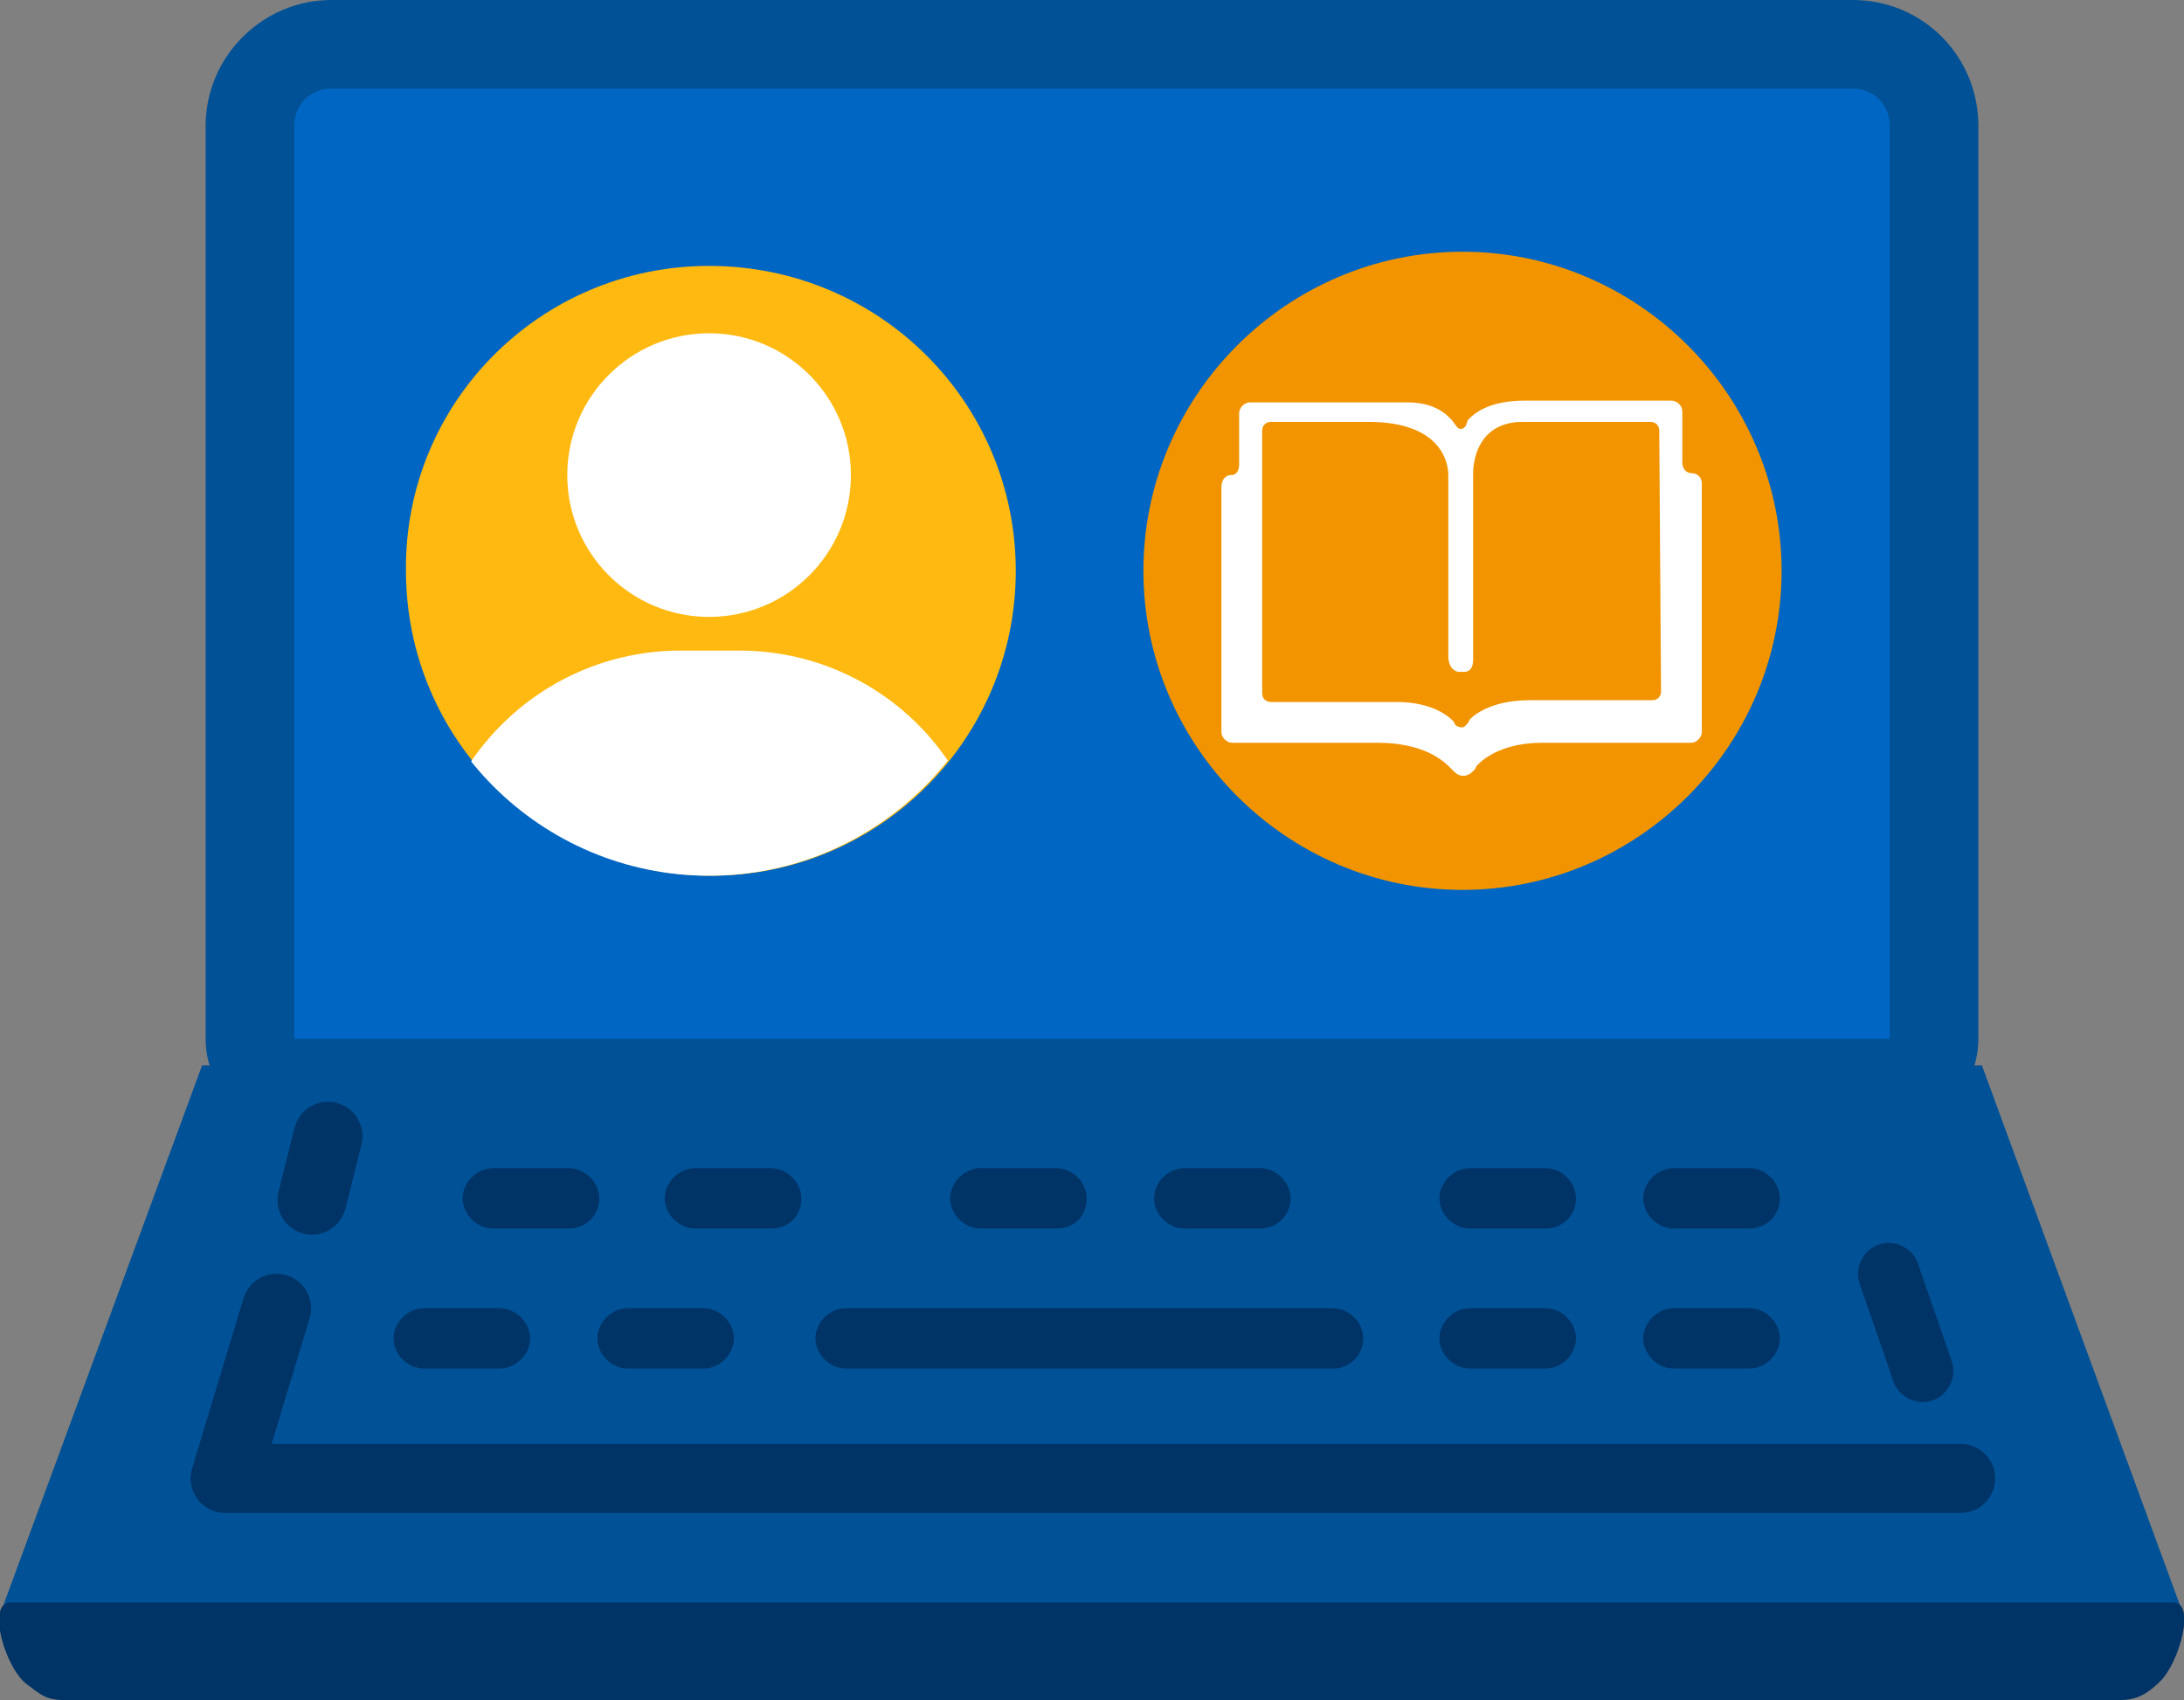
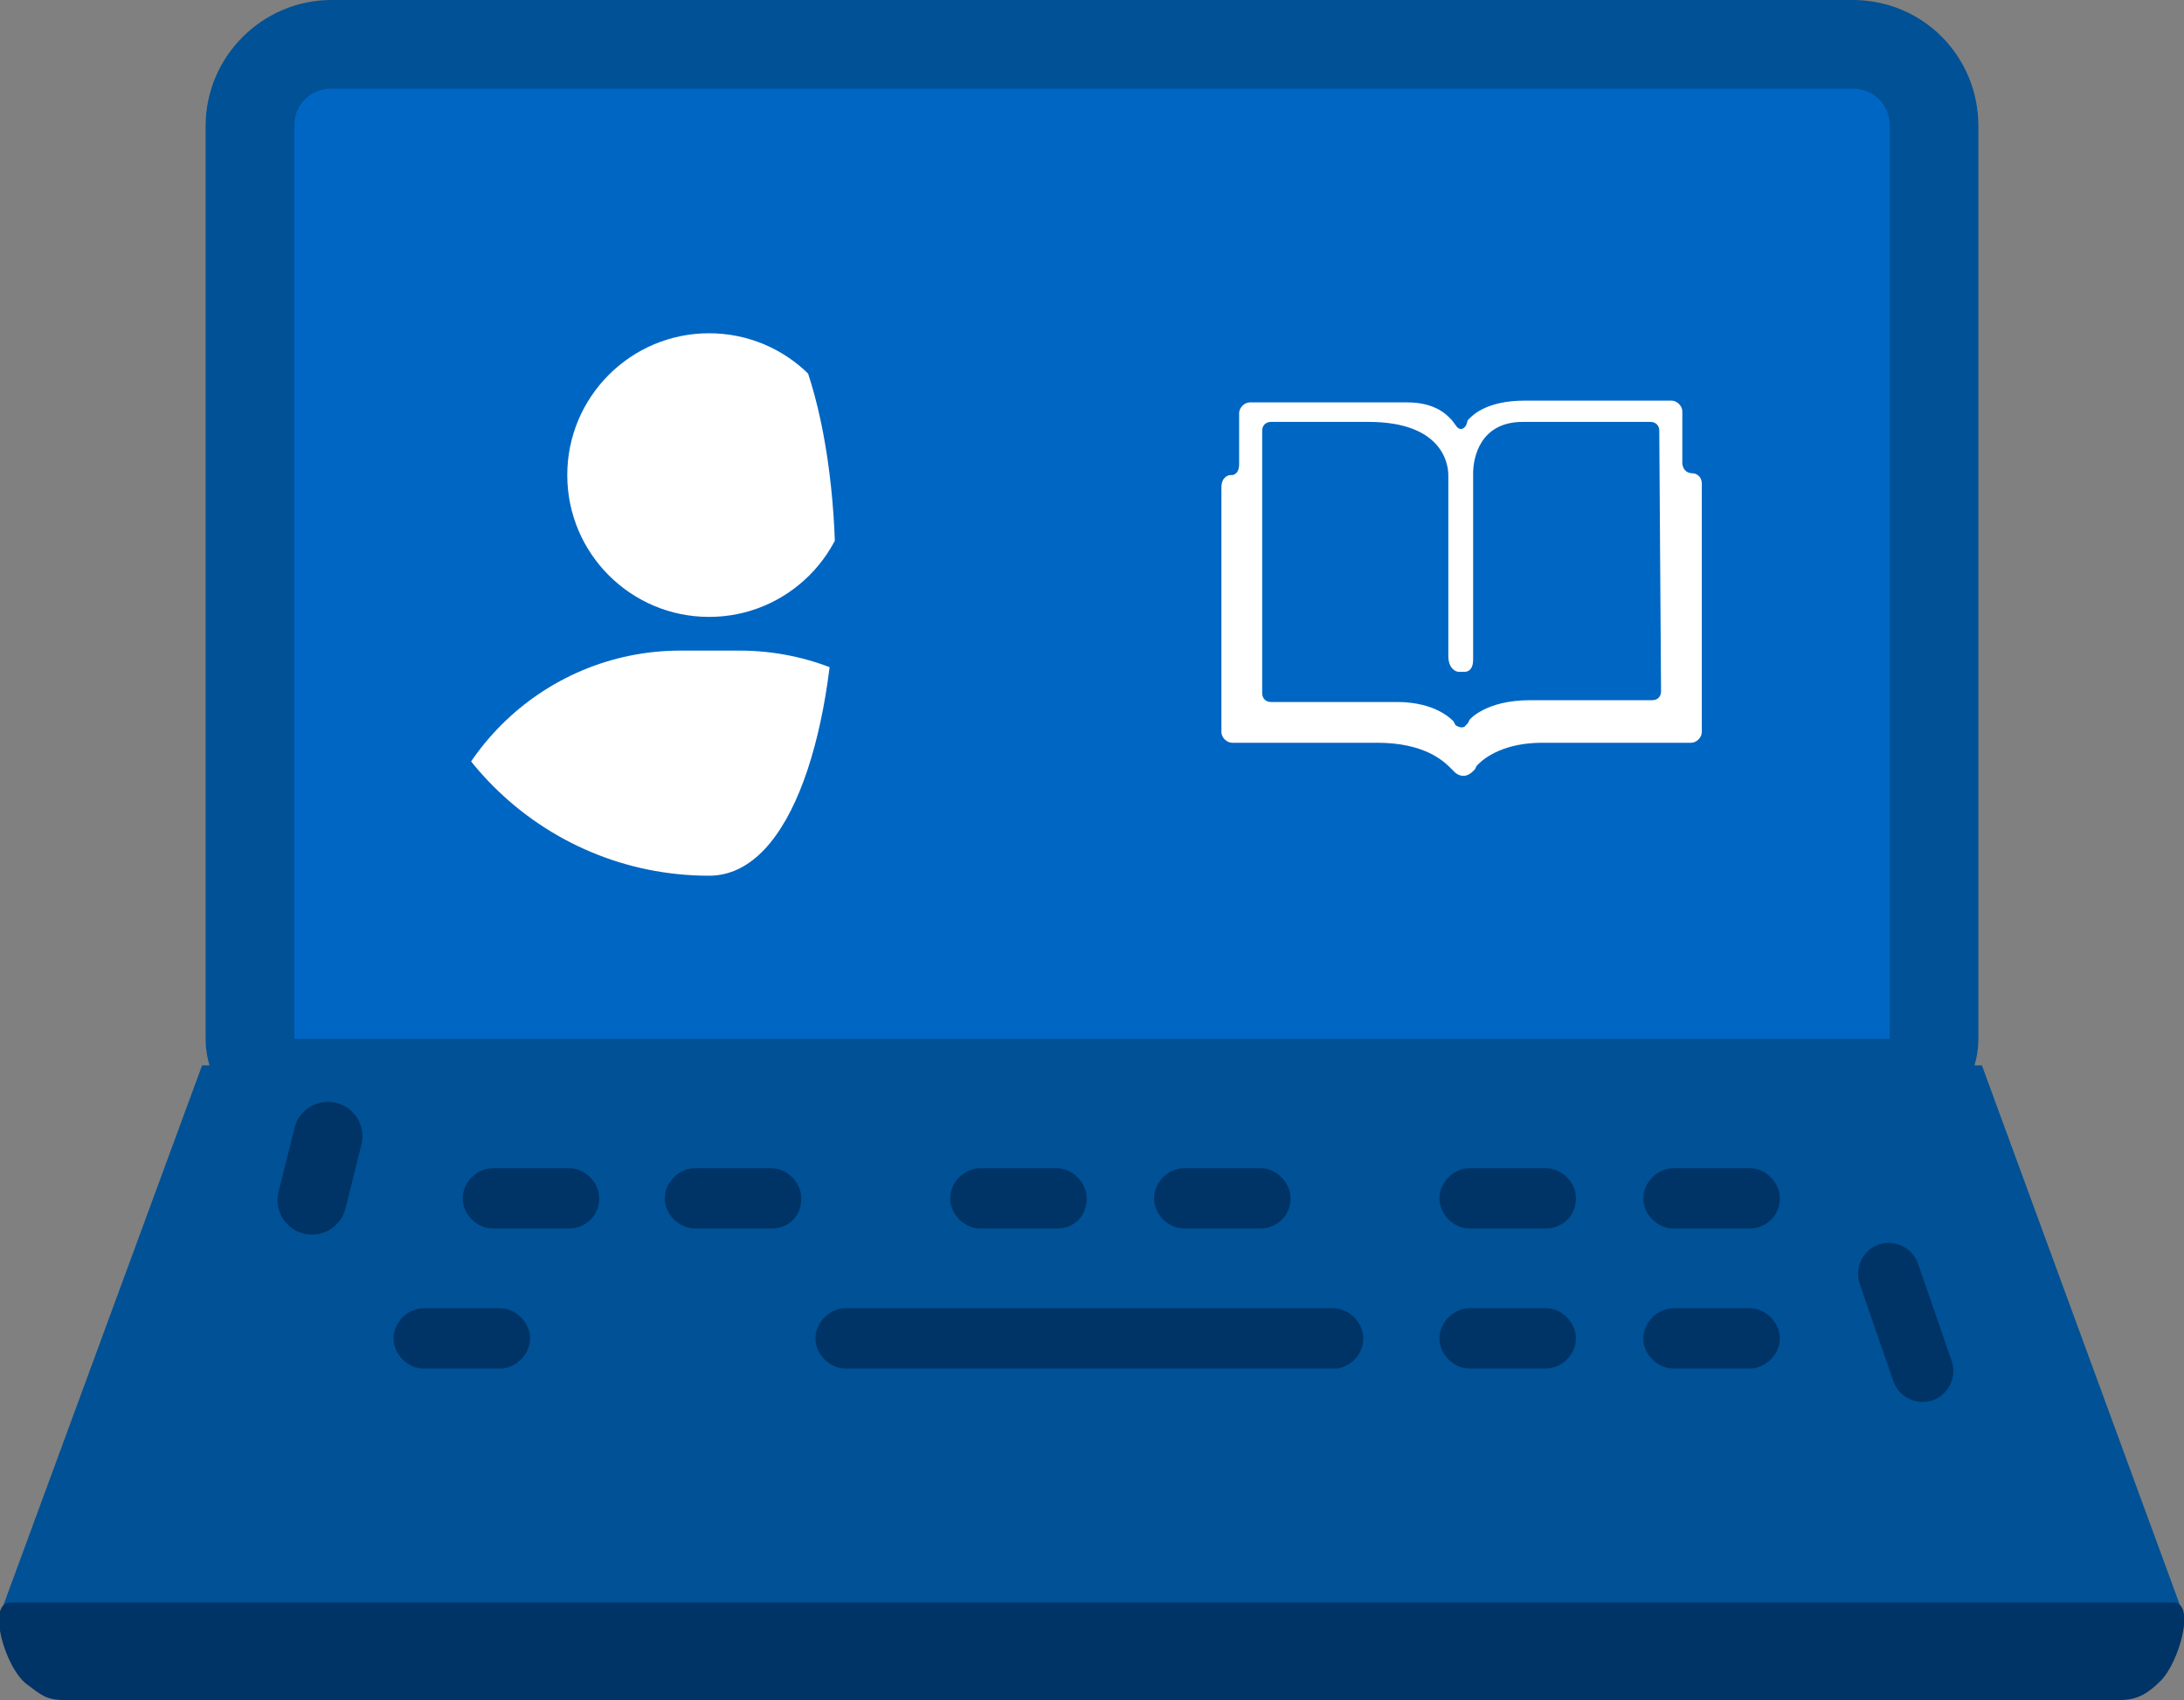
<svg xmlns="http://www.w3.org/2000/svg" xmlns:xlink="http://www.w3.org/1999/xlink" version="1.1" id="Layer_1" x="0px" y="0px" viewBox="0 0 123.2 95.9" style="enable-background:new 0 0 123.2 95.9;" xml:space="preserve">
  <rect x="0" y="0" width="123.2" height="95.9" fill="#808080" stroke="none" />
  <style type="text/css">
	.st0{fill:#0066C3;}
	.st1{fill:#005195;}
	.st2{fill:#FFB911;}
	.st3{clip-path:url(#SVGID_00000093881949036014088830000004461018062762263225_);fill:#FFFFFF;}
	.st4{fill:#F29400;}
	.st5{fill:#FFFFFF;}
	.st6{fill:#003366;}
	.st7{fill:none;stroke:#003366;stroke-width:3.889;stroke-linecap:round;stroke-linejoin:round;stroke-miterlimit:10;}
</style>
  <g>
    <g>
      <path class="st0" d="M16.6,61.1c-1.4,0-2.5-1.1-2.5-2.5V7.1c0-2.5,2.1-4.6,4.6-4.6h85.8c2.5,0,4.6,2.1,4.6,4.6v51.5    c0,1.4-1.1,2.5-2.5,2.5H16.6z" />
      <path class="st1" d="M104.5,5c1.2,0,2.1,0.9,2.1,2.1v51.5h-90V7.1c0-1.2,0.9-2.1,2.1-2.1H104.5 M104.5,0H18.7    c-3.9,0-7.1,3.2-7.1,7.1v51.5c0,2.8,2.2,5,5,5h90c2.8,0,5-2.2,5-5V7.1C111.6,3.2,108.5,0,104.5,0L104.5,0z" />
    </g>
    <g>
      <g>
-         <path class="st2" d="M57.3,32.2c0,9.5-7.7,17.2-17.2,17.2c-9.5,0-17.2-7.7-17.2-17.2C22.8,22.7,30.5,15,40,15     C49.6,15,57.3,22.7,57.3,32.2" />
        <g>
          <g>
            <defs>
-               <path id="SVGID_1_" d="M22.8,32.2c0,9.5,7.7,17.2,17.2,17.2c9.5,0,17.2-7.7,17.2-17.2S49.5,15,40,15        C30.5,15,22.8,22.7,22.8,32.2" />
+               <path id="SVGID_1_" d="M22.8,32.2c0,9.5,7.7,17.2,17.2,17.2S49.5,15,40,15        C30.5,15,22.8,22.7,22.8,32.2" />
            </defs>
            <clipPath id="SVGID_00000022537003619242355430000008476281814582719165_">
              <use xlink:href="#SVGID_1_" style="overflow:visible;" />
            </clipPath>
            <path style="clip-path:url(#SVGID_00000022537003619242355430000008476281814582719165_);fill:#FFFFFF;" d="M41.7,36.7h-0.7h-1       h-1.1h-0.5c-7.9,0-14.3,6.4-14.3,14.3v9.4c0,0.4,0.4,0.8,0.8,0.8h12.8c1.7,0,2.2-1.3,2.3-2.9l0,0c0.1,1.7,0.6,2.9,2.3,2.9h12.8       c0.4,0,0.8-0.4,0.8-0.8V51C56,43.1,49.6,36.7,41.7,36.7" />
            <circle style="clip-path:url(#SVGID_00000022537003619242355430000008476281814582719165_);fill:#FFFFFF;" cx="40" cy="26.8" r="8" />
          </g>
        </g>
      </g>
      <g>
-         <path class="st4" d="M100.5,32.2c0,9.9-8.1,18-18,18c-9.9,0-18-8.1-18-18c0-9.9,8.1-18,18-18C92.4,14.2,100.5,22.3,100.5,32.2" />
        <g>
          <g>
            <path class="st5" d="M93.7,39c0,0.3-0.2,0.5-0.5,0.5h-6.9c-2.5,0-3.4,1.1-3.4,1.1l-0.1,0.2l-0.1,0.1c0,0,0,0,0,0       c-0.2,0.3-0.6,0-0.6,0L82,40.7c-0.1-0.1-1-1.1-3.2-1.1h-7.1c-0.3,0-0.5-0.2-0.5-0.5V24.3c0-0.3,0.2-0.5,0.5-0.5h5.5       c4.1,0,4.5,2.3,4.5,3v10.2c0,0.7,0.4,0.9,0.6,0.9h0.3c0.2,0,0.5-0.1,0.5-0.7V26.7h0c0-0.9,0.4-2.9,2.8-2.9h7.2       c0.3,0,0.5,0.2,0.5,0.5L93.7,39L93.7,39z M95.5,26.7L95.5,26.7c-0.5,0-0.6-0.4-0.6-0.6v-2.9c0-0.3-0.3-0.6-0.6-0.6H86       c-2.1,0-2.9,0.8-3.1,1l-0.1,0.1l0,0L82.7,24l0,0c-0.2,0.3-0.4,0.2-0.5,0.1l-0.3-0.4l-0.2-0.2c-0.3-0.3-1-0.8-2.3-0.8h-8.9       c-0.3,0-0.6,0.3-0.6,0.6v2.9c0,0.5-0.3,0.6-0.4,0.6h-0.1c-0.1,0-0.5,0.1-0.5,0.7v13.8c0,0.3,0.3,0.6,0.6,0.6h8.2       c2.6,0,3.7,1,4.1,1.4l0.2,0.2h0c0,0,0.5,0.6,1.1,0l0,0l0.1-0.1v0l0,0l0.1-0.2c0,0,0,0,0.1-0.1c0.4-0.4,1.5-1.2,3.6-1.2h8.4       c0.3,0,0.6-0.3,0.6-0.6V27.3C96,26.8,95.6,26.7,95.5,26.7L95.5,26.7z" />
          </g>
        </g>
      </g>
    </g>
    <g>
      <g>
        <g>
          <polygon class="st1" points="2.1,91.7 1.8,90.8 12.5,61.7 110.7,61.7 121.5,91 121.3,91.7     " />
          <path class="st1" d="M109.6,63.2l9.9,26.9H3.7l9.9-26.9H109.6 M111.8,60.1H11.4L0.1,90.8L1,93.2h121.4l0.7-2.3L111.8,60.1      L111.8,60.1z" />
        </g>
      </g>
      <g>
        <path class="st6" d="M106.8,77.9l-1.9-5.5c-0.3-0.9,0.2-1.9,1.1-2.2l0,0c0.9-0.3,1.9,0.2,2.2,1.1l1.9,5.5     c0.3,0.9-0.2,1.9-1.1,2.2v0C108.1,79.3,107.1,78.8,106.8,77.9z" />
        <g>
          <path class="st6" d="M32.1,69.3h-4.3c-0.9,0-1.7-0.8-1.7-1.7l0,0c0-0.9,0.8-1.7,1.7-1.7h4.3c0.9,0,1.7,0.8,1.7,1.7l0,0      C33.8,68.6,33,69.3,32.1,69.3z" />
          <path class="st6" d="M43.5,69.3h-4.3c-0.9,0-1.7-0.8-1.7-1.7l0,0c0-0.9,0.8-1.7,1.7-1.7h4.3c0.9,0,1.7,0.8,1.7,1.7l0,0      C45.2,68.6,44.5,69.3,43.5,69.3z" />
        </g>
        <g>
          <path class="st6" d="M28.2,77.2h-4.3c-0.9,0-1.7-0.8-1.7-1.7v0c0-0.9,0.8-1.7,1.7-1.7h4.3c0.9,0,1.7,0.8,1.7,1.7v0      C29.9,76.4,29.1,77.2,28.2,77.2z" />
-           <path class="st6" d="M39.7,77.2h-4.3c-0.9,0-1.7-0.8-1.7-1.7v0c0-0.9,0.8-1.7,1.7-1.7h4.3c0.9,0,1.7,0.8,1.7,1.7v0      C41.4,76.4,40.6,77.2,39.7,77.2z" />
        </g>
        <path class="st6" d="M76.9,75.5L76.9,75.5c0-0.9-0.8-1.7-1.7-1.7l-0.2,0c0,0,0,0,0,0l-27.3,0c-0.9,0-1.7,0.8-1.7,1.7     c0,0.9,0.8,1.7,1.7,1.7h26.2c0,0,0,0,0,0h1.3c0,0,0.1,0,0.1,0h0.1c0,0,0,0,0,0C76.2,77.1,76.9,76.4,76.9,75.5z" />
        <g>
          <path class="st6" d="M59.6,69.3h-4.3c-0.9,0-1.7-0.8-1.7-1.7l0,0c0-0.9,0.8-1.7,1.7-1.7h4.3c0.9,0,1.7,0.8,1.7,1.7l0,0      C61.3,68.6,60.6,69.3,59.6,69.3z" />
          <path class="st6" d="M71.1,69.3h-4.3c-0.9,0-1.7-0.8-1.7-1.7l0,0c0-0.9,0.8-1.7,1.7-1.7h4.3c0.9,0,1.7,0.8,1.7,1.7l0,0      C72.8,68.6,72,69.3,71.1,69.3z" />
        </g>
        <g>
          <path class="st6" d="M87.2,69.3h-4.3c-0.9,0-1.7-0.8-1.7-1.7l0,0c0-0.9,0.8-1.7,1.7-1.7h4.3c0.9,0,1.7,0.8,1.7,1.7l0,0      C88.9,68.6,88.1,69.3,87.2,69.3z" />
          <path class="st6" d="M98.7,69.3h-4.3c-0.9,0-1.7-0.8-1.7-1.7l0,0c0-0.9,0.8-1.7,1.7-1.7h4.3c0.9,0,1.7,0.8,1.7,1.7l0,0      C100.4,68.6,99.6,69.3,98.7,69.3z" />
        </g>
        <g>
          <path class="st6" d="M87.2,77.2h-4.3c-0.9,0-1.7-0.8-1.7-1.7v0c0-0.9,0.8-1.7,1.7-1.7h4.3c0.9,0,1.7,0.8,1.7,1.7v0      C88.9,76.4,88.1,77.2,87.2,77.2z" />
          <path class="st6" d="M98.7,77.2h-4.3c-0.9,0-1.7-0.8-1.7-1.7v0c0-0.9,0.8-1.7,1.7-1.7h4.3c0.9,0,1.7,0.8,1.7,1.7v0      C100.4,76.4,99.6,77.2,98.7,77.2z" />
        </g>
-         <polyline class="st7" points="15.6,73.8 12.7,83.4 110.6,83.4    " />
        <line class="st7" x1="18.5" y1="64.1" x2="17.6" y2="67.7" />
      </g>
    </g>
  </g>
  <g>
    <path class="st6" d="M3.6,94.3c-0.5,0-0.5,0-1.1-0.5c-0.3-0.2-0.7-1.2-0.9-1.9h120c-0.1,0.7-0.5,1.5-0.7,1.7   c-0.6,0.6-0.8,0.7-1.2,0.7H3.6z" />
    <path class="st6" d="M122.6,90.4c-0.2,0-122,0-122,0c-1.4,0-0.3,3.7,0.9,4.6c0.8,0.6,1.1,0.9,2.1,0.9h116c1,0,1.6-0.4,2.3-1.1   C122.9,93.8,123.9,90.4,122.6,90.4L122.6,90.4z" />
  </g>
</svg>